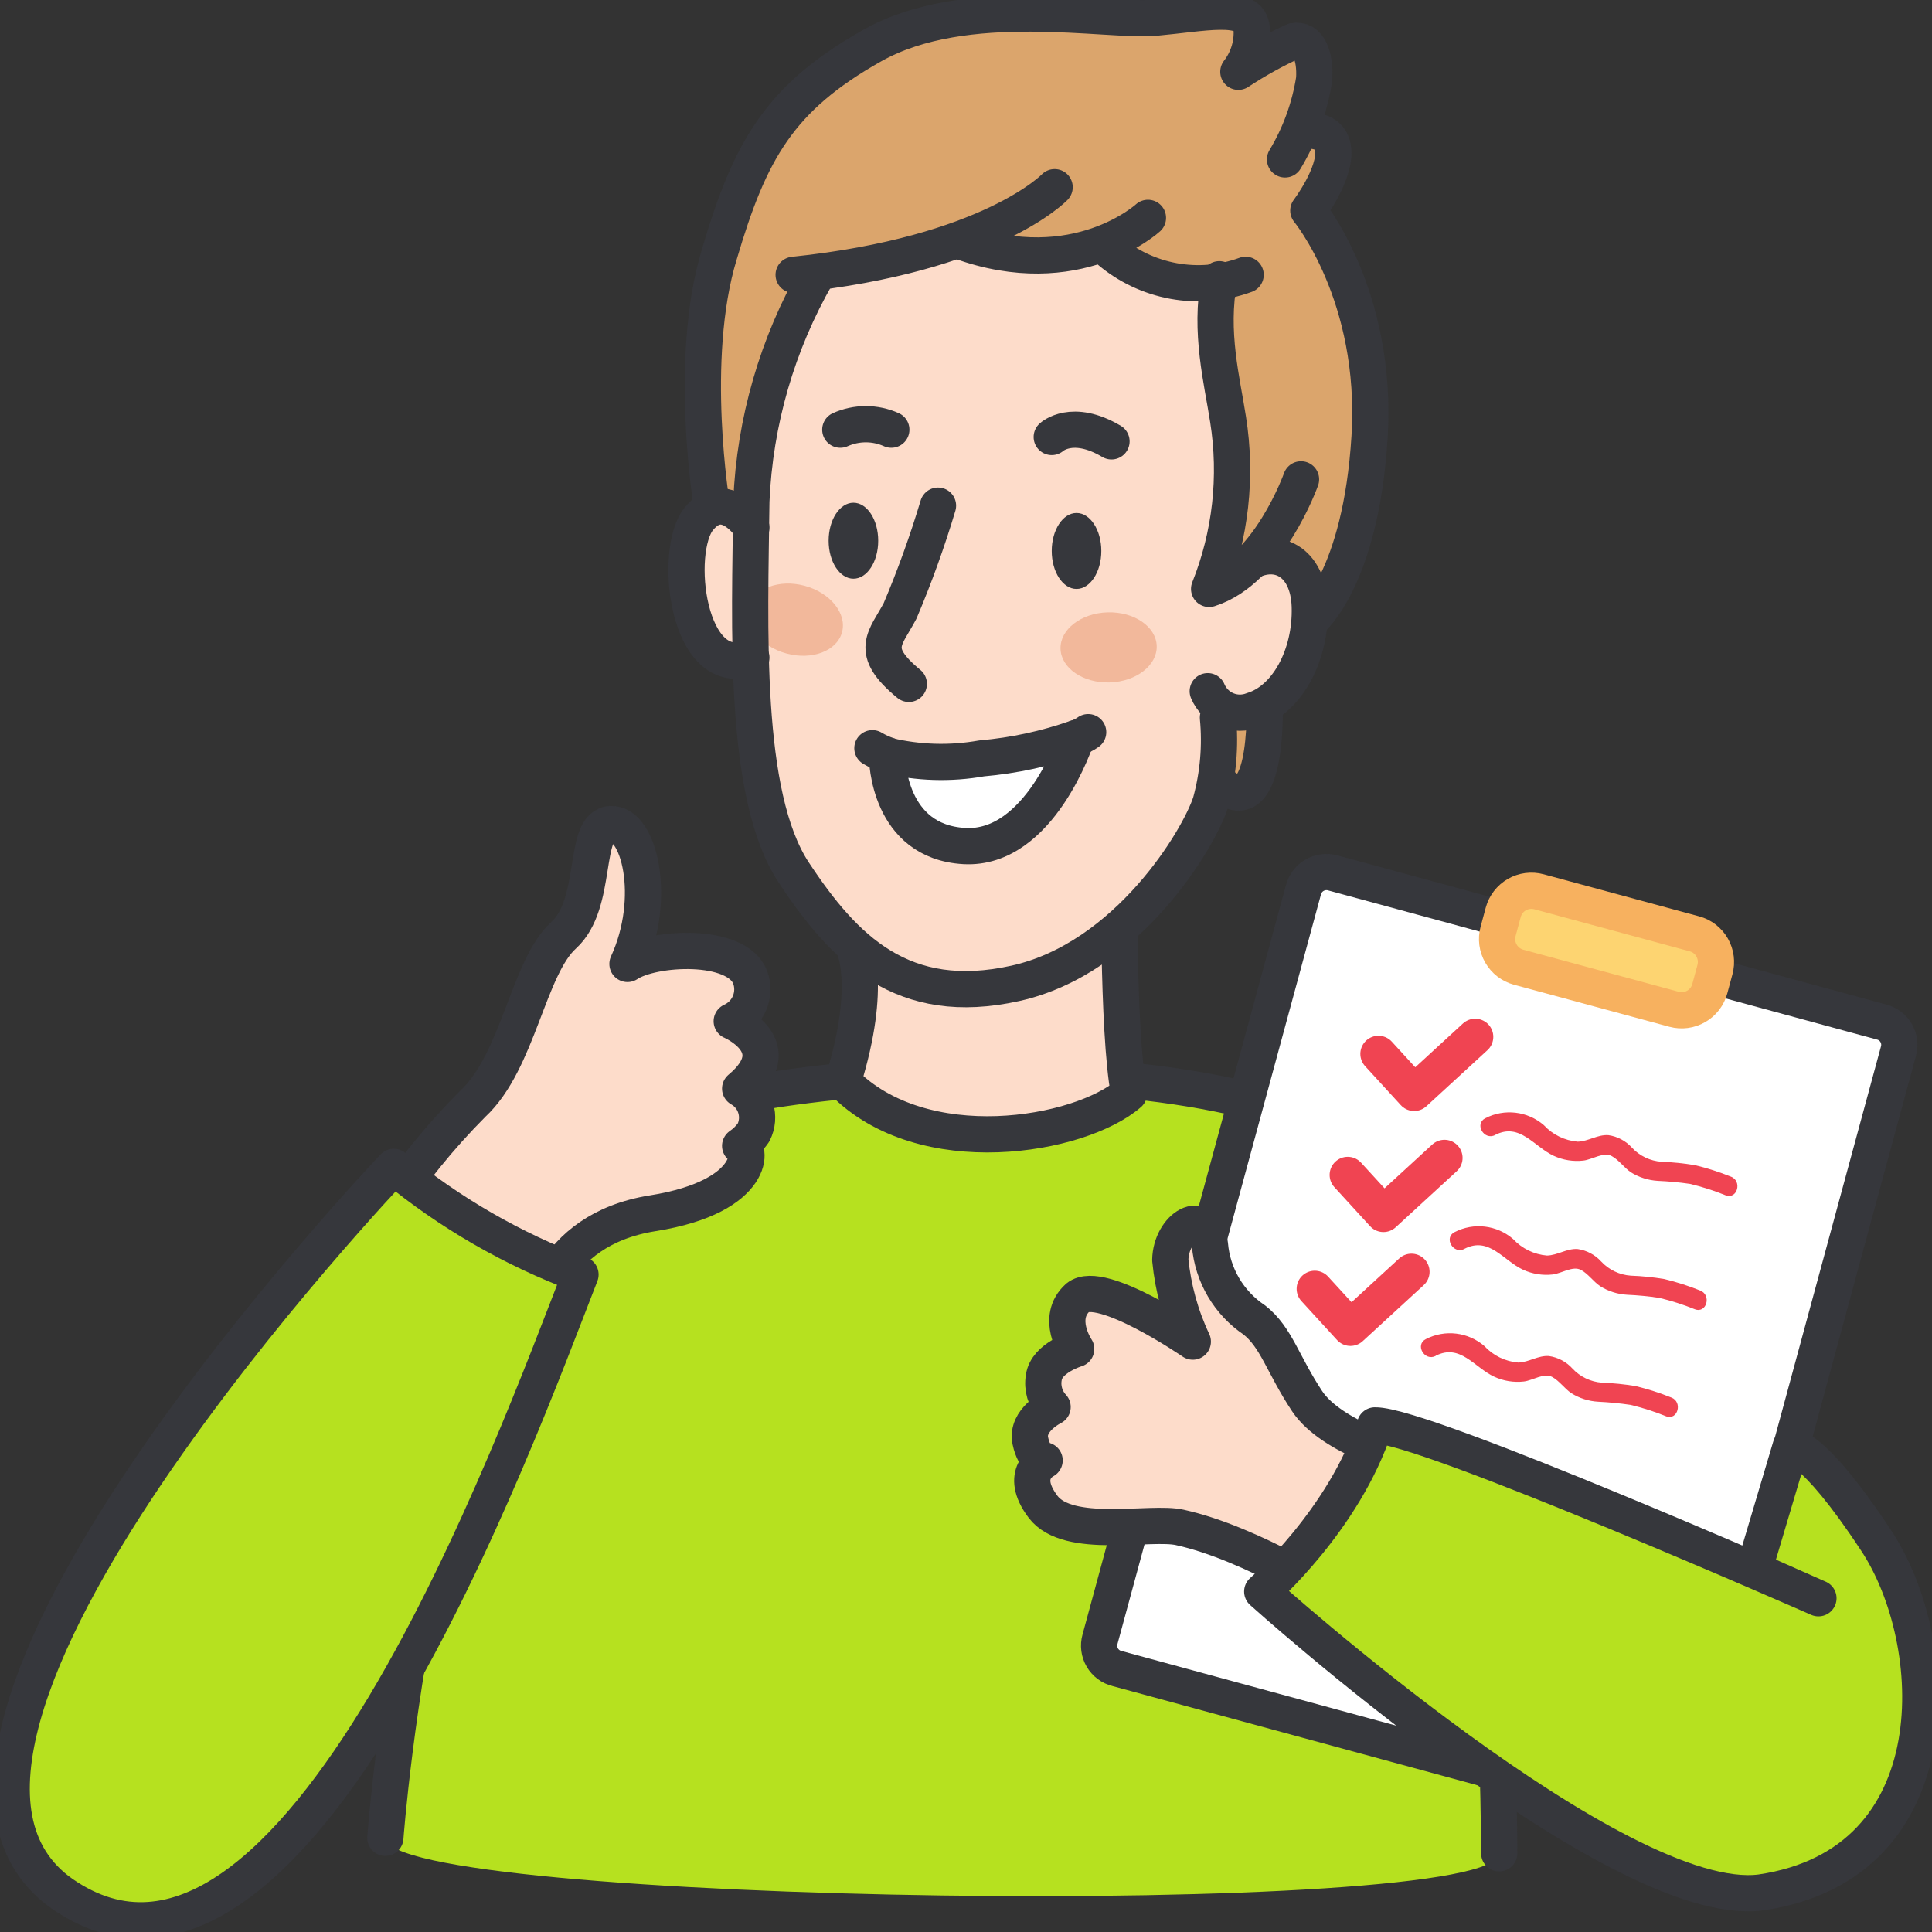
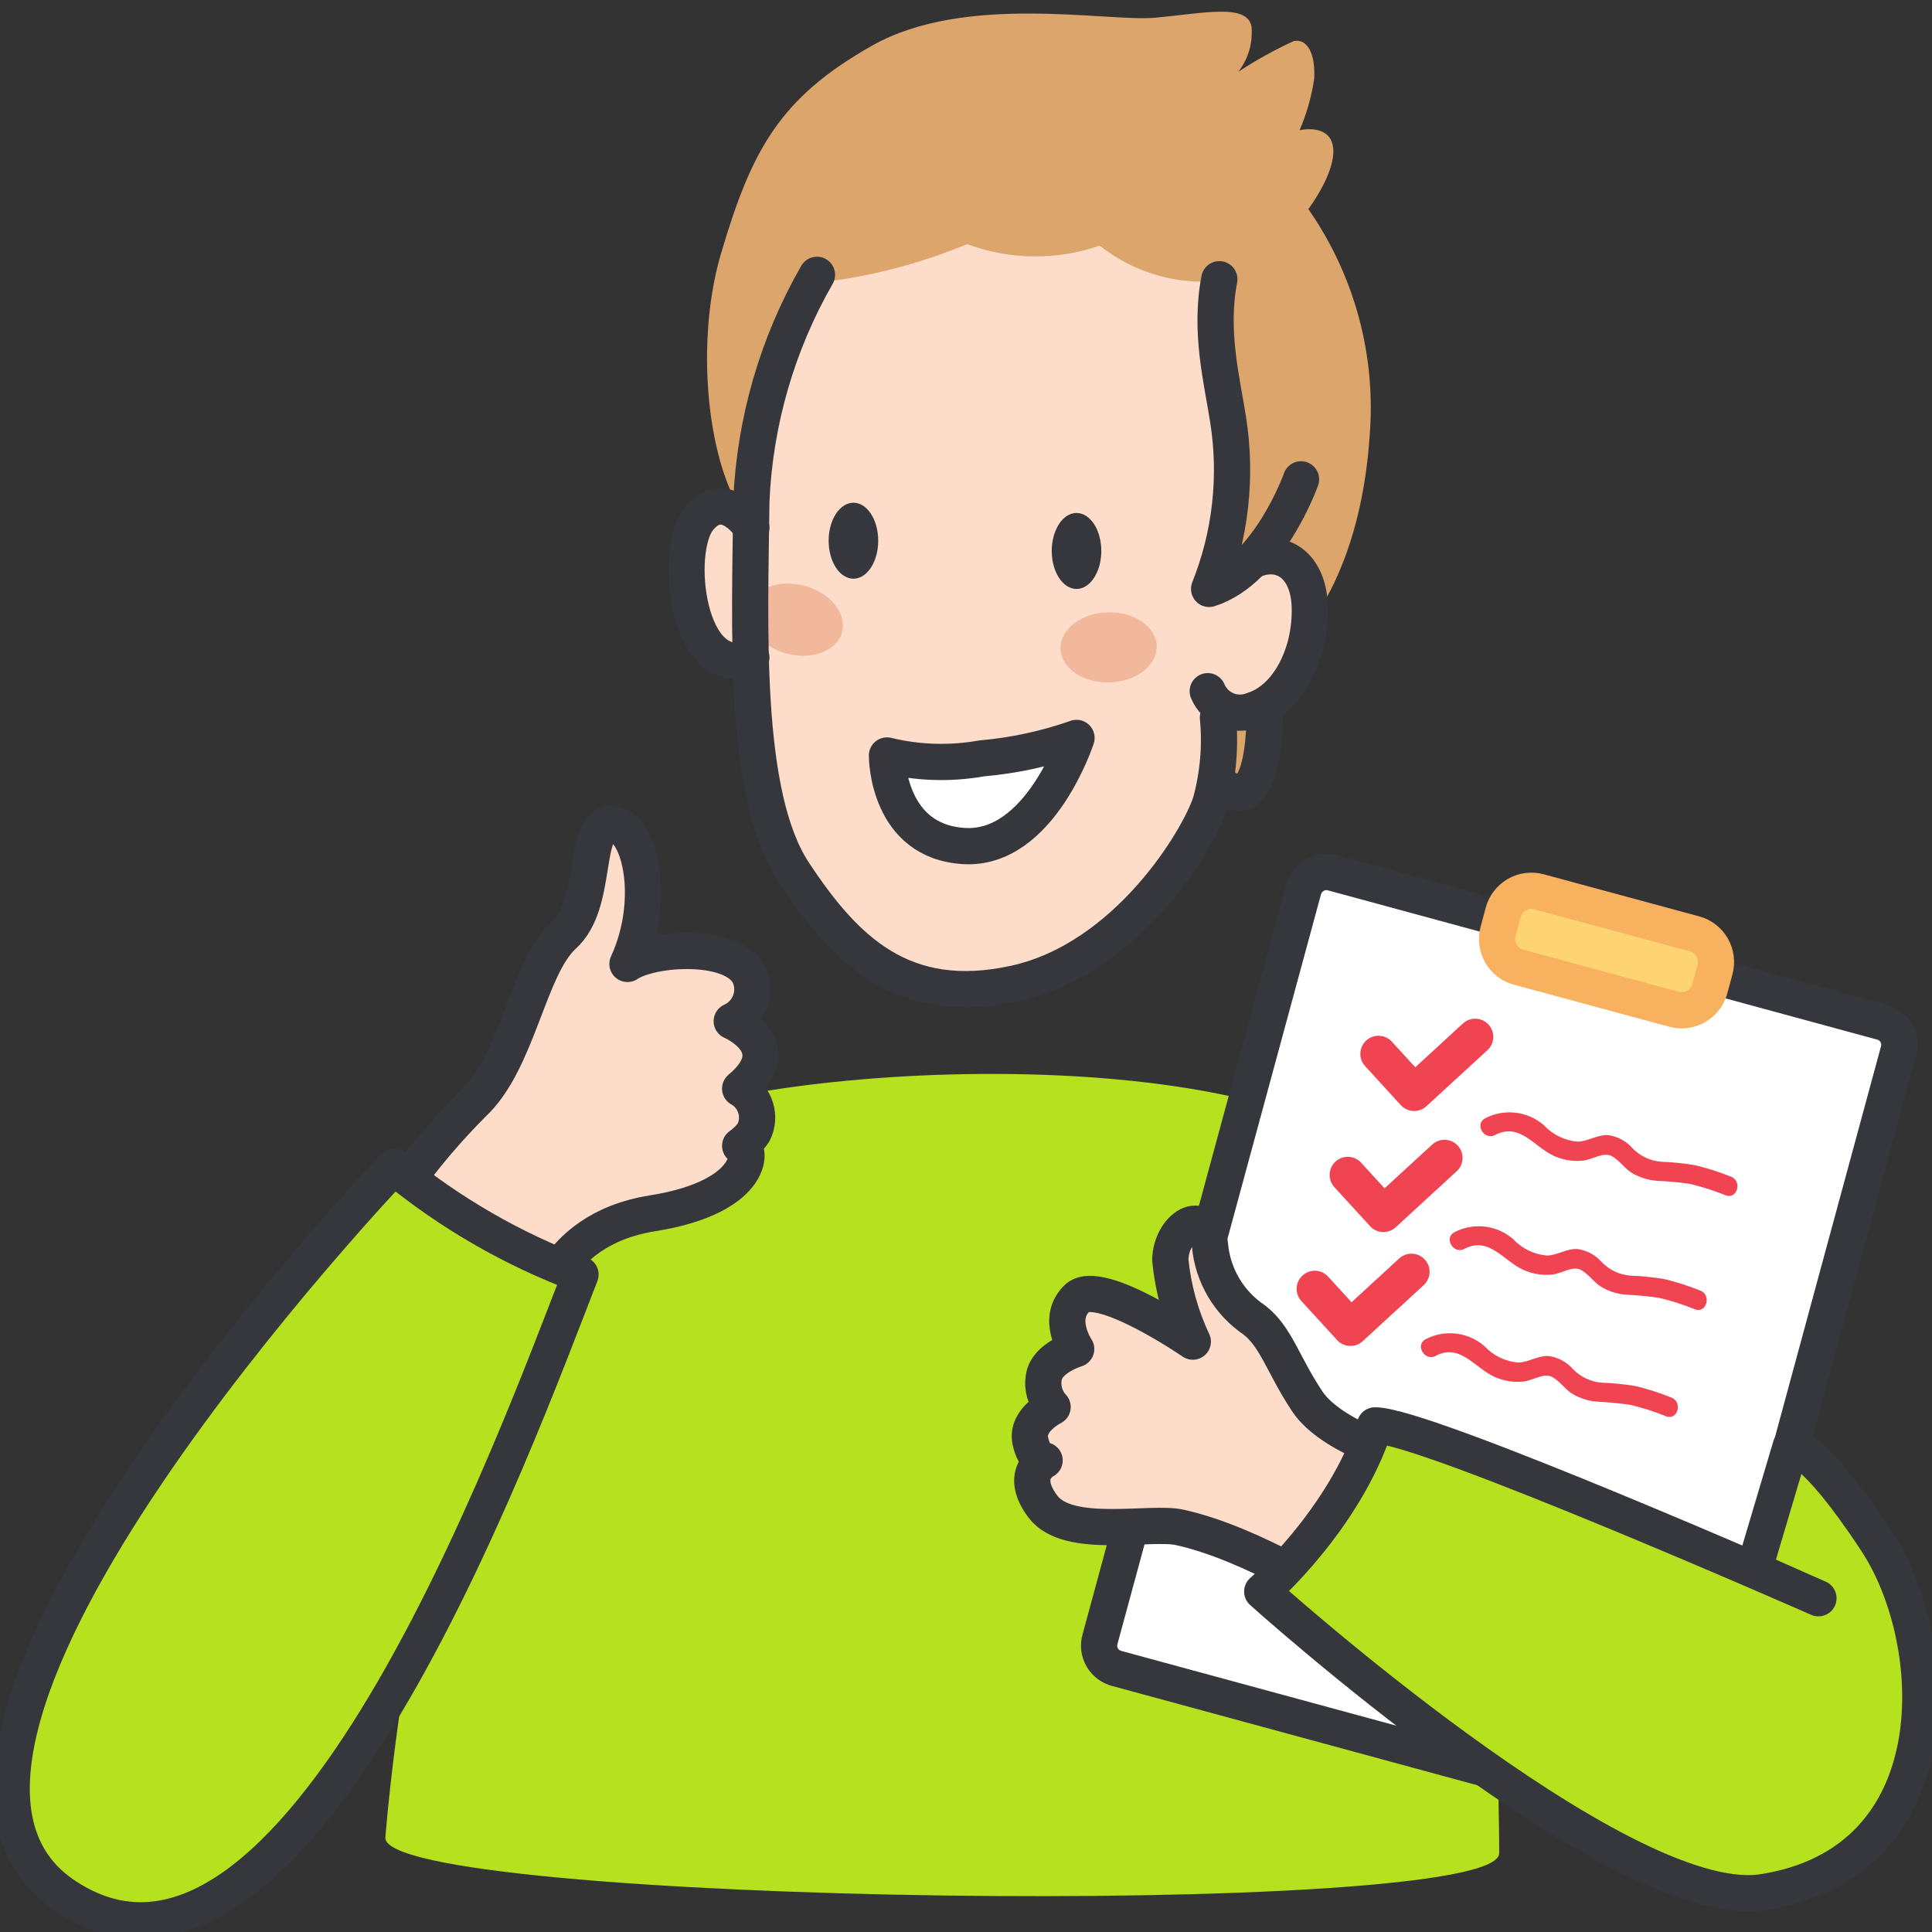
<svg xmlns="http://www.w3.org/2000/svg" width="80" height="80" viewBox="0 0 80 80" fill="none">
  <rect x="0" y="0" width="80" height="80" fill="#333333" stroke="none" />
  <g clip-path="url(#clip0_6919_7232)">
    <path d="M25.752 47.03C29.287 44.22 51.214 42.606 57.597 48.256C62.079 52.223 62.079 76.742 62.079 76.742C62.041 79.498 15.918 78.856 15.957 76.097C15.957 76.1 17.601 53.513 25.752 47.03Z" fill="#B6E11F" />
-     <path d="M15.957 76.1C15.957 76.1 17.601 53.513 25.752 47.03C29.287 44.22 51.214 42.606 57.597 48.256C62.079 52.223 62.079 76.742 62.079 76.742" stroke="#36373C" stroke-width="1.5" stroke-linecap="round" stroke-linejoin="round" />
    <path d="M55.177 36.142L77.901 42.317C78.029 42.347 78.148 42.404 78.254 42.481C78.359 42.56 78.447 42.658 78.513 42.771C78.58 42.884 78.623 43.009 78.639 43.139C78.656 43.269 78.646 43.401 78.611 43.527L70.192 74.559C70.131 74.817 69.967 75.037 69.739 75.172C69.512 75.306 69.239 75.341 68.984 75.269L46.257 69.091C46.13 69.06 46.01 69.004 45.905 68.926C45.8 68.848 45.711 68.749 45.645 68.636C45.579 68.523 45.536 68.398 45.519 68.268C45.503 68.138 45.512 68.006 45.548 67.88L53.972 36.85C54.037 36.596 54.201 36.377 54.427 36.245C54.654 36.112 54.924 36.075 55.177 36.142Z" fill="white" stroke="#36373C" stroke-width="1.5" stroke-linejoin="round" />
    <path d="M69.321 41.792L62.883 40.05C62.573 39.967 62.31 39.763 62.15 39.484C61.991 39.206 61.948 38.876 62.033 38.566L62.246 37.777C62.329 37.468 62.532 37.205 62.809 37.045C63.086 36.886 63.416 36.843 63.724 36.926L70.162 38.668C70.315 38.709 70.459 38.78 70.585 38.877C70.711 38.974 70.816 39.095 70.895 39.233C70.974 39.371 71.025 39.523 71.045 39.681C71.065 39.838 71.054 39.998 71.012 40.152L70.799 40.941C70.716 41.249 70.513 41.513 70.236 41.672C69.959 41.832 69.63 41.875 69.321 41.792Z" fill="#FDD471" stroke="#F7B15F" stroke-width="1.5" stroke-linejoin="round" />
    <path d="M61.915 46.993C62.935 46.472 63.519 47.482 64.339 47.861C64.722 48.037 65.146 48.105 65.564 48.057C65.929 48.016 66.403 47.684 66.741 47.872C67.039 48.035 67.248 48.35 67.53 48.542C67.866 48.752 68.249 48.873 68.644 48.897C69.09 48.916 69.535 48.957 69.977 49.022C70.481 49.142 70.975 49.3 71.455 49.495C71.942 49.677 72.152 48.898 71.67 48.721C71.189 48.528 70.695 48.369 70.191 48.248C69.73 48.171 69.265 48.123 68.799 48.106C68.33 48.074 67.892 47.864 67.573 47.52C67.319 47.24 66.975 47.057 66.6 47.004C66.148 46.973 65.774 47.262 65.328 47.274C64.793 47.229 64.293 46.986 63.928 46.591C63.254 46.008 62.294 45.895 61.503 46.303C61.041 46.539 61.448 47.235 61.91 46.999L61.915 46.993ZM60.643 51.709C61.663 51.188 62.247 52.199 63.067 52.577C63.45 52.753 63.874 52.821 64.293 52.774C64.657 52.732 65.132 52.4 65.47 52.588C65.767 52.751 65.976 53.066 66.259 53.258C66.594 53.468 66.977 53.59 67.372 53.613C67.819 53.633 68.263 53.675 68.705 53.742C69.209 53.862 69.703 54.02 70.183 54.215C70.67 54.397 70.88 53.618 70.398 53.437C69.917 53.244 69.423 53.085 68.919 52.964C68.459 52.887 67.993 52.839 67.527 52.823C67.059 52.79 66.62 52.581 66.301 52.236C66.047 51.957 65.703 51.774 65.328 51.72C64.877 51.689 64.503 51.978 64.057 51.99C63.521 51.945 63.022 51.702 62.656 51.308C61.983 50.725 61.023 50.611 60.232 51.019C59.769 51.255 60.177 51.952 60.639 51.715L60.643 51.709ZM59.448 56.14C60.469 55.619 61.052 56.629 61.873 57.007C62.256 57.184 62.68 57.252 63.099 57.205C63.463 57.163 63.937 56.831 64.275 57.018C64.573 57.182 64.782 57.496 65.064 57.689C65.4 57.899 65.783 58.021 66.179 58.043C66.625 58.064 67.069 58.107 67.511 58.172C68.015 58.292 68.51 58.45 68.99 58.646C69.476 58.828 69.686 58.048 69.204 57.868C68.723 57.674 68.229 57.516 67.726 57.395C67.265 57.318 66.8 57.271 66.333 57.254C65.866 57.22 65.429 57.011 65.11 56.667C64.856 56.387 64.512 56.205 64.138 56.151C63.686 56.119 63.312 56.409 62.866 56.421C62.33 56.376 61.831 56.133 61.465 55.738C60.792 55.156 59.832 55.041 59.041 55.45C58.578 55.686 58.986 56.382 59.448 56.147L59.448 56.14Z" fill="#F04452" />
    <path d="M58.268 60.385C58.268 60.385 55.141 59.552 54.127 58.022C53.112 56.492 52.852 55.372 51.938 54.657C51.419 54.309 50.984 53.848 50.666 53.309C50.348 52.77 50.155 52.166 50.101 51.543C49.901 49.912 48.484 50.825 48.459 52.17C48.573 53.343 48.888 54.488 49.392 55.554C49.392 55.554 45.599 52.947 44.635 53.725C43.69 54.569 44.563 55.859 44.563 55.859C44.563 55.859 43.337 56.223 43.223 57.031C43.143 57.475 43.278 57.931 43.586 58.261C43.586 58.261 42.48 58.8 42.664 59.661C42.848 60.521 43.255 60.471 43.255 60.471C43.255 60.471 42.149 61.01 43.19 62.392C44.232 63.773 47.648 62.972 48.854 63.247C51.859 63.905 55.51 66.272 55.51 66.272C55.51 66.272 59.153 61.953 58.268 60.385ZM15.956 50.172C17.007 48.564 18.22 47.067 19.576 45.706C21.456 43.965 21.874 40.056 23.336 38.73C24.798 37.404 24.101 34.195 25.286 34.123C26.47 34.052 27.236 37.193 25.982 39.914C27.026 39.216 30.509 39.007 31.065 40.472C31.191 40.815 31.181 41.193 31.039 41.529C30.897 41.866 30.633 42.136 30.299 42.286C30.299 42.286 32.736 43.332 30.648 45.077C30.956 45.25 31.186 45.534 31.289 45.872C31.393 46.21 31.363 46.575 31.205 46.89C31.056 47.11 30.866 47.299 30.648 47.448C31.135 47.379 31.414 49.541 27.026 50.239C22.639 50.938 22.295 54.639 22.295 54.639C22.295 54.639 16.512 54.288 15.956 50.172Z" fill="#FDDCCA" stroke="#36373C" stroke-width="1.5" stroke-linejoin="round" />
    <path d="M16.306 48.317C18.618 50.222 21.23 51.729 24.037 52.777C21.392 59.542 12.195 85.055 2.587 78.427C-6.396 72.148 16.306 48.317 16.306 48.317ZM74.147 59.9C74.147 59.9 75.006 59.716 77.682 63.781C80.461 67.955 80.937 77.179 72.923 78.361C66.971 79.146 52.266 65.902 52.266 65.902C52.266 65.902 55.659 62.946 56.934 59.023C58.961 58.985 75.298 66.18 75.298 66.18L72.63 65L74.147 59.9Z" fill="#B6E11F" stroke="#36373C" stroke-width="1.5" stroke-linejoin="round" />
    <path d="M50.372 32.311C52.545 34.428 52.364 29.226 52.364 29.226C52.364 29.226 50.553 27.592 49.525 29.528C49.264 29.958 49.175 30.472 49.276 30.965C49.376 31.459 49.659 31.896 50.069 32.19C50.191 32.252 50.312 32.252 50.372 32.311Z" fill="#DBA56C" stroke="#36373C" stroke-width="1.5" stroke-linejoin="round" />
-     <path d="M35.327 39.144C35.327 39.144 36.172 40.695 34.904 44.786C38.213 48.171 44.711 47.044 46.75 45.279C46.257 42.67 46.347 35.496 46.347 35.496L35.327 39.144Z" fill="#FDDCCA" stroke="#36373C" stroke-width="1.5" stroke-linejoin="round" />
    <path d="M51.761 23.237L51.521 23.478C51.116 23.89 50.619 24.201 50.072 24.386C50.961 22.16 51.233 19.735 50.857 17.368C50.444 15.462 50.321 13.504 50.494 11.562C49.604 11.664 48.703 11.588 47.843 11.338C46.983 11.089 46.181 10.671 45.483 10.11C43.7 10.726 41.759 10.704 39.99 10.05C38.077 10.841 36.066 11.37 34.012 11.623L33.65 11.682C32.063 14.449 31.192 17.568 31.114 20.757V27.169C31.175 30.738 31.597 34.125 32.865 36.122C34.979 39.328 37.394 41.687 42.042 40.719C46.69 39.752 49.65 34.791 50.13 33.22C50.248 32.932 50.31 32.624 50.312 32.313C50.432 31.268 50.432 30.212 50.312 29.167C50.511 29.351 50.761 29.473 51.03 29.516C51.298 29.559 51.573 29.522 51.821 29.409C52.002 29.348 52.123 29.288 52.304 29.228C53.439 28.44 54.133 27.16 54.175 25.779V25.112C54.175 23.358 53.028 22.692 51.761 23.237Z" fill="#FDDCCA" />
    <path d="M34.866 26.182C35.077 25.409 34.387 24.547 33.325 24.258C32.263 23.969 31.231 24.361 31.02 25.135C30.81 25.908 31.5 26.77 32.562 27.059C33.624 27.348 34.656 26.956 34.866 26.182Z" fill="#F2B89B" />
-     <path d="M56.711 18.095C56.409 22.45 54.96 24.869 54.236 25.837V25.172C54.175 23.418 53.028 22.692 51.821 23.297C51.761 23.418 51.639 23.479 51.579 23.539C51.174 23.951 50.678 24.262 50.13 24.446C51.02 22.22 51.291 19.796 50.916 17.429C50.502 15.523 50.379 13.565 50.553 11.623C48.756 11.82 46.955 11.297 45.542 10.17C43.759 10.786 41.817 10.765 40.048 10.11C38.136 10.901 36.125 11.43 34.071 11.682H33.708C32.121 14.449 31.25 17.568 31.173 20.757V21.785C31.173 21.785 30.388 20.635 29.543 20.999C29.362 19.91 28.697 14.465 29.845 10.534C31.112 6.239 32.259 4.059 36.124 1.883C39.988 -0.292 45.843 0.915 47.836 0.733C49.829 0.552 51.643 0.129 51.821 1.097C51.885 1.768 51.691 2.439 51.277 2.972C52.008 2.49 52.776 2.065 53.572 1.701C54.175 1.581 54.475 2.306 54.417 3.274C54.308 4.003 54.105 4.715 53.813 5.392C53.813 5.392 55.081 5.089 55.202 6.117C55.323 7.146 54.175 8.658 54.175 8.658C56.096 11.411 56.993 14.75 56.711 18.095Z" fill="#DBA56C" />
+     <path d="M56.711 18.095C56.409 22.45 54.96 24.869 54.236 25.837V25.172C54.175 23.418 53.028 22.692 51.821 23.297C51.761 23.418 51.639 23.479 51.579 23.539C51.174 23.951 50.678 24.262 50.13 24.446C51.02 22.22 51.291 19.796 50.916 17.429C50.502 15.523 50.379 13.565 50.553 11.623C48.756 11.82 46.955 11.297 45.542 10.17C43.759 10.786 41.817 10.765 40.048 10.11C38.136 10.901 36.125 11.43 34.071 11.682H33.708C32.121 14.449 31.25 17.568 31.173 20.757V21.785C29.362 19.91 28.697 14.465 29.845 10.534C31.112 6.239 32.259 4.059 36.124 1.883C39.988 -0.292 45.843 0.915 47.836 0.733C49.829 0.552 51.643 0.129 51.821 1.097C51.885 1.768 51.691 2.439 51.277 2.972C52.008 2.49 52.776 2.065 53.572 1.701C54.175 1.581 54.475 2.306 54.417 3.274C54.308 4.003 54.105 4.715 53.813 5.392C53.813 5.392 55.081 5.089 55.202 6.117C55.323 7.146 54.175 8.658 54.175 8.658C56.096 11.411 56.993 14.75 56.711 18.095Z" fill="#DBA56C" />
    <path d="M31.112 21.845C31.112 21.845 30.026 20.151 28.939 21.482C27.853 22.813 28.456 28.257 31.112 27.229" fill="#FDDCCA" />
    <path d="M31.112 21.845C31.112 21.845 30.026 20.151 28.939 21.482C27.853 22.813 28.456 28.257 31.112 27.229" stroke="#36373C" stroke-width="1.5" stroke-linecap="round" stroke-linejoin="round" />
    <path d="M33.829 11.38C32.184 14.242 31.252 17.459 31.112 20.757C31.052 25.959 30.75 32.915 32.863 36.122C34.976 39.328 37.392 41.748 42.04 40.719C46.688 39.691 49.65 34.73 50.13 33.22C50.442 32.078 50.545 30.89 50.432 29.712M53.873 19.849C53.873 19.849 52.545 23.6 50.067 24.386C50.957 22.161 51.228 19.736 50.852 17.369C50.611 15.796 50.067 13.739 50.49 11.562" stroke="#36373C" stroke-width="1.5" stroke-linecap="round" stroke-linejoin="round" />
-     <path d="M51.579 11.38C49.641 12.091 47.468 11.697 45.902 10.351M47.534 9.021C47.534 9.021 44.576 11.743 39.746 9.989M43.67 7.751C43.67 7.751 41.014 10.534 32.863 11.38M29.483 20.999C29.483 20.999 28.456 14.889 29.785 10.534C31.052 6.239 32.259 4.059 36.124 1.883C39.988 -0.292 45.843 0.915 47.836 0.733C49.829 0.552 51.643 0.129 51.821 1.097C51.885 1.768 51.691 2.439 51.277 2.972C52.008 2.49 52.776 2.065 53.572 1.701C54.175 1.581 54.475 2.306 54.417 3.274C54.234 4.451 53.824 5.581 53.21 6.601M53.813 5.452C53.813 5.452 55.081 5.15 55.202 6.178C55.323 7.206 54.175 8.719 54.175 8.719C54.175 8.719 57.074 12.227 56.711 18.095C56.348 23.962 54.295 25.657 54.295 25.657M43.55 18.095C43.55 18.095 44.395 17.308 46.025 18.276M34.795 17.792C35.128 17.643 35.488 17.566 35.852 17.566C36.216 17.566 36.576 17.643 36.908 17.792M38.841 20.938C38.398 22.417 37.873 23.872 37.271 25.294C36.667 26.442 35.943 26.927 37.633 28.318M45.059 30.317C44.911 30.421 44.748 30.503 44.576 30.559M36.788 31.284C36.556 31.209 36.333 31.107 36.124 30.982" stroke="#36373C" stroke-width="1.5" stroke-linecap="round" stroke-linejoin="round" />
    <path d="M44.576 30.556C44.576 30.556 43.066 35.214 39.927 35.033C36.788 34.852 36.727 31.464 36.727 31.283C38.013 31.594 39.349 31.635 40.652 31.403C41.99 31.286 43.308 31.001 44.576 30.556Z" fill="white" stroke="#36373C" stroke-width="1.5" stroke-linejoin="round" />
    <path d="M44.576 24.387C45.143 24.387 45.603 23.682 45.603 22.814C45.603 21.945 45.143 21.241 44.576 21.241C44.009 21.241 43.55 21.945 43.55 22.814C43.55 23.682 44.009 24.387 44.576 24.387Z" fill="#36373C" />
    <path d="M35.339 23.963C35.906 23.963 36.365 23.259 36.365 22.39C36.365 21.521 35.906 20.817 35.339 20.817C34.772 20.817 34.312 21.521 34.312 22.39C34.312 23.259 34.772 23.963 35.339 23.963Z" fill="#36373C" />
    <path d="M45.948 28.258C47.047 28.226 47.92 27.55 47.897 26.749C47.873 25.948 46.963 25.324 45.863 25.356C44.763 25.388 43.891 26.064 43.914 26.865C43.937 27.666 44.848 28.29 45.948 28.258Z" fill="#F2B89B" />
    <path d="M50.01 28.621C50.156 28.971 50.434 29.25 50.784 29.398C51.134 29.545 51.528 29.548 51.881 29.407C53.269 28.984 54.295 27.169 54.235 25.112C54.175 23.237 52.846 22.572 51.579 23.358" stroke="#36373C" stroke-width="1.5" stroke-linecap="round" stroke-linejoin="round" />
    <path d="M57.079 43.639L58.557 45.254L61.084 42.933M55.807 48.651L57.285 50.267L59.812 47.946M54.441 53.368L55.919 54.983L58.446 52.662" stroke="#F04452" stroke-width="1.5" stroke-linecap="round" stroke-linejoin="round" />
  </g>
  <defs>
    <clipPath id="clip0_6919_7232">
      <rect width="80" height="80" fill="white" />
    </clipPath>
  </defs>
</svg>